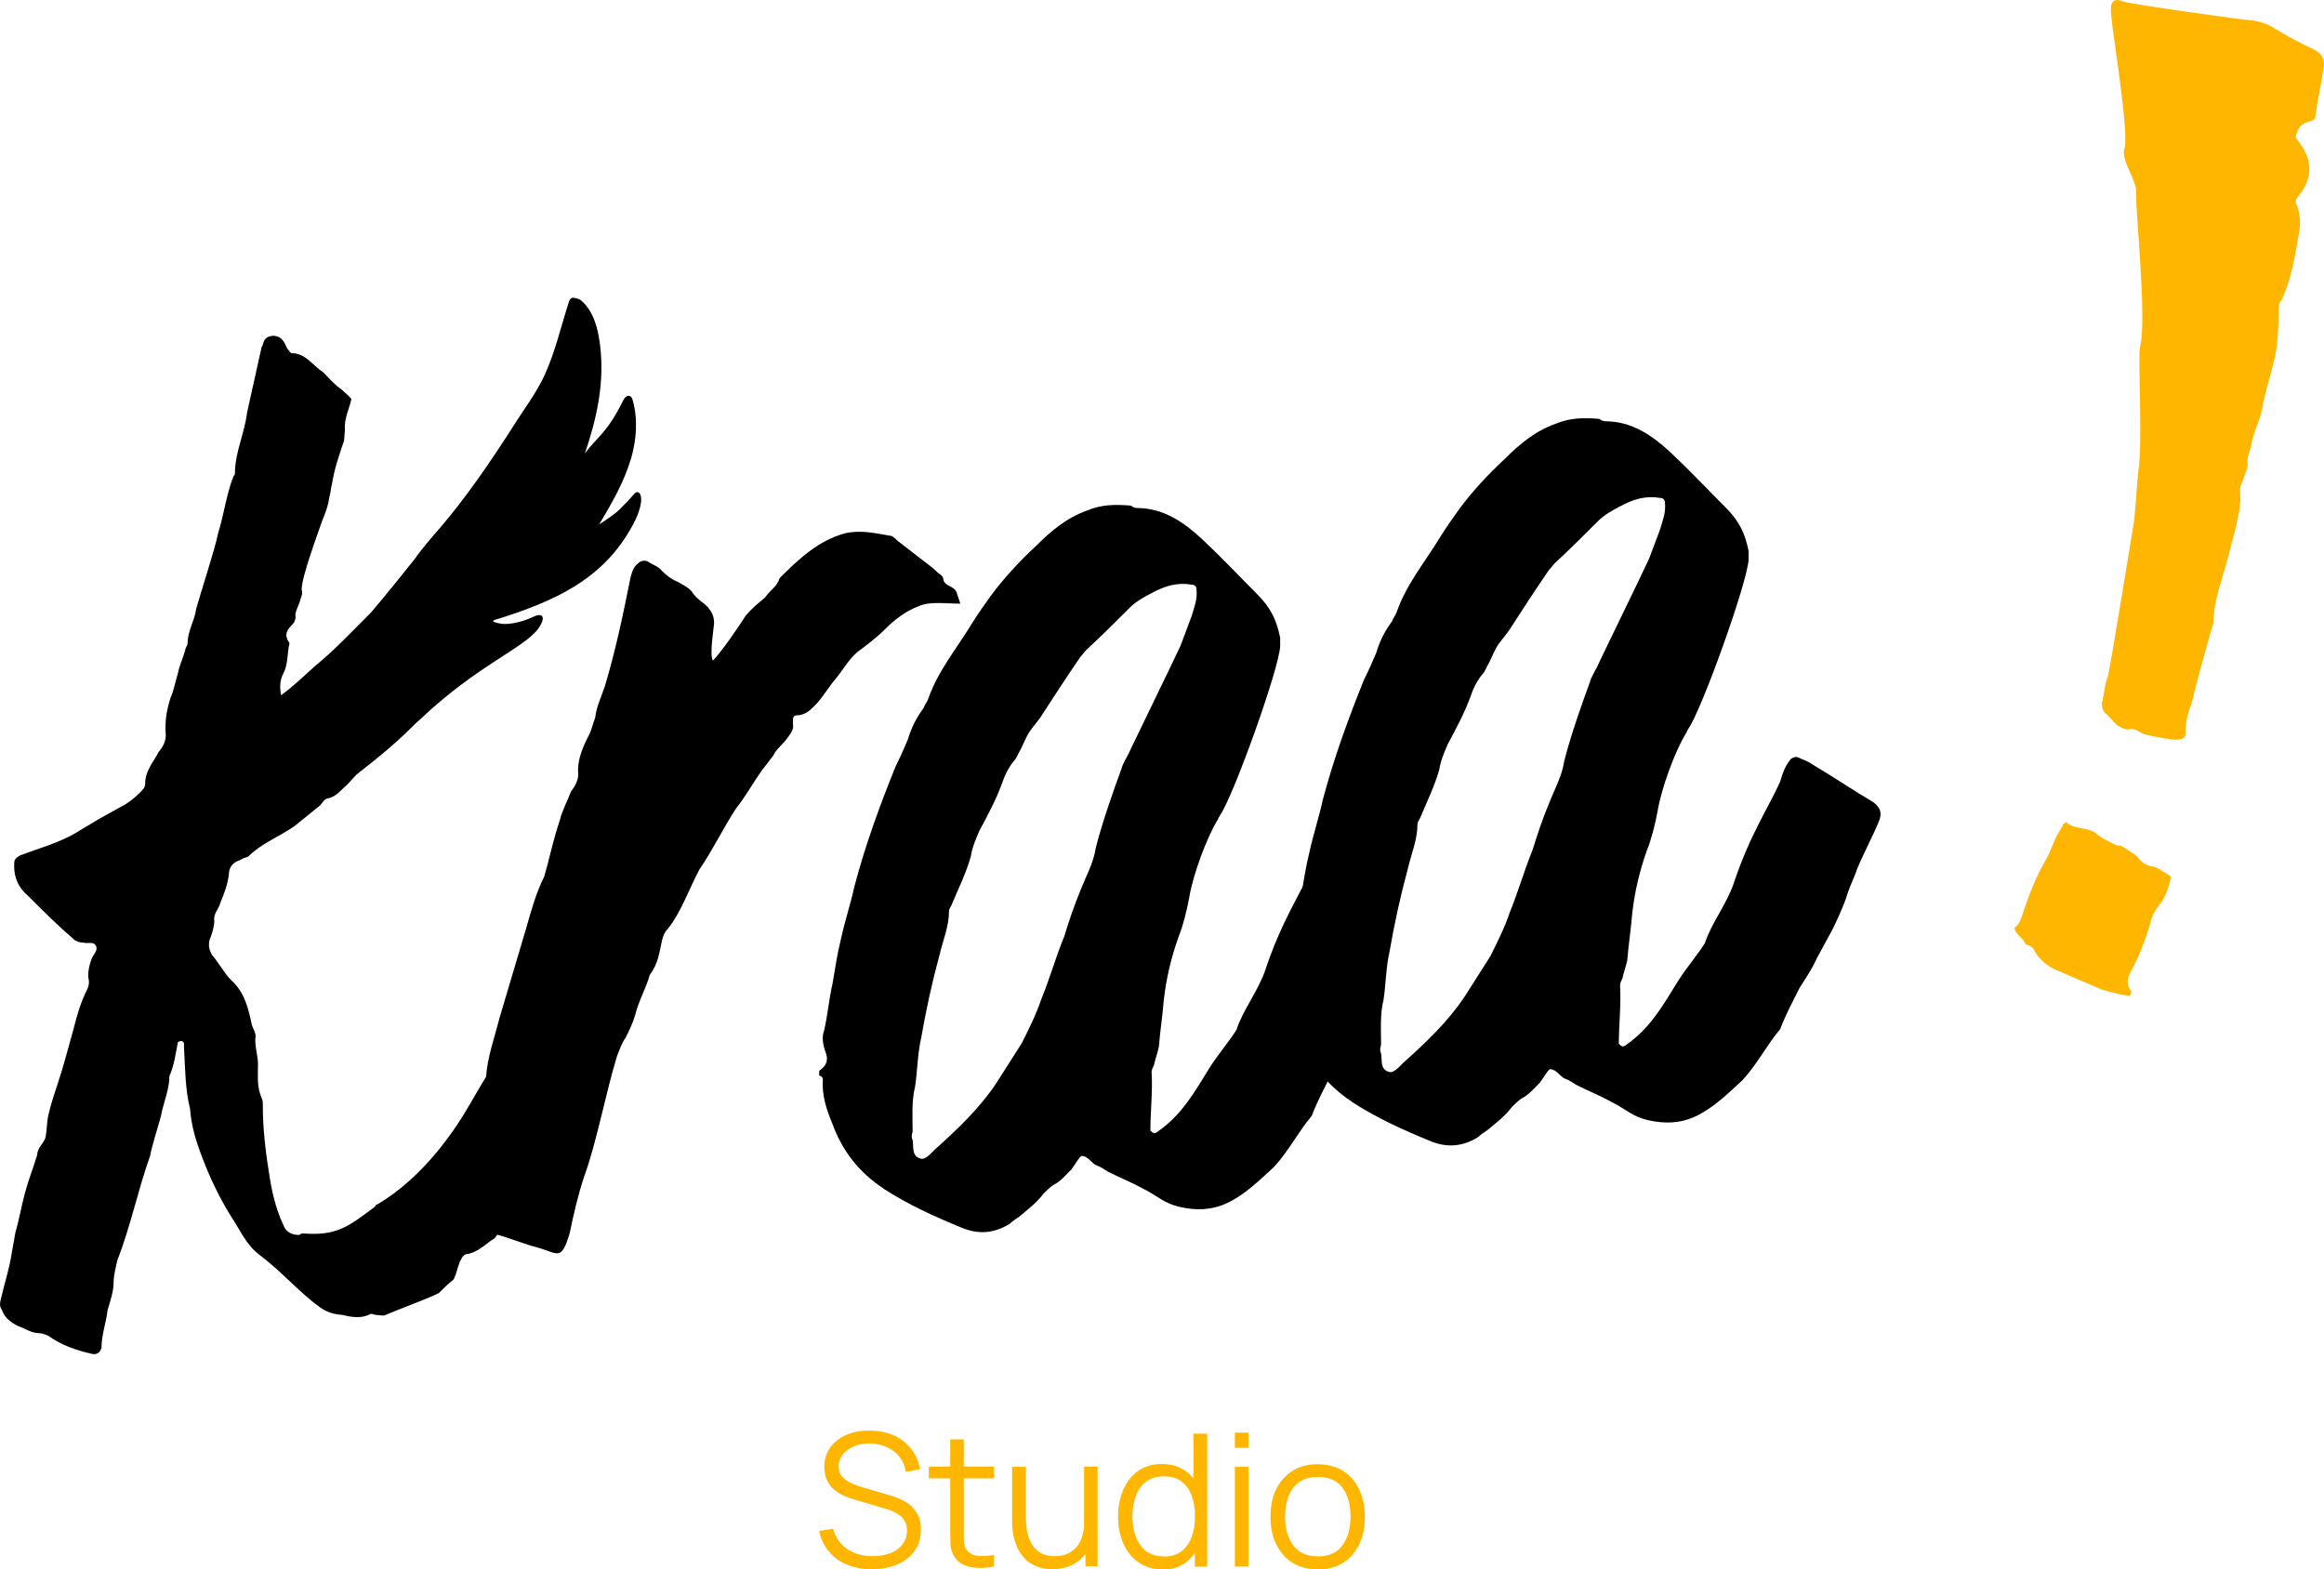
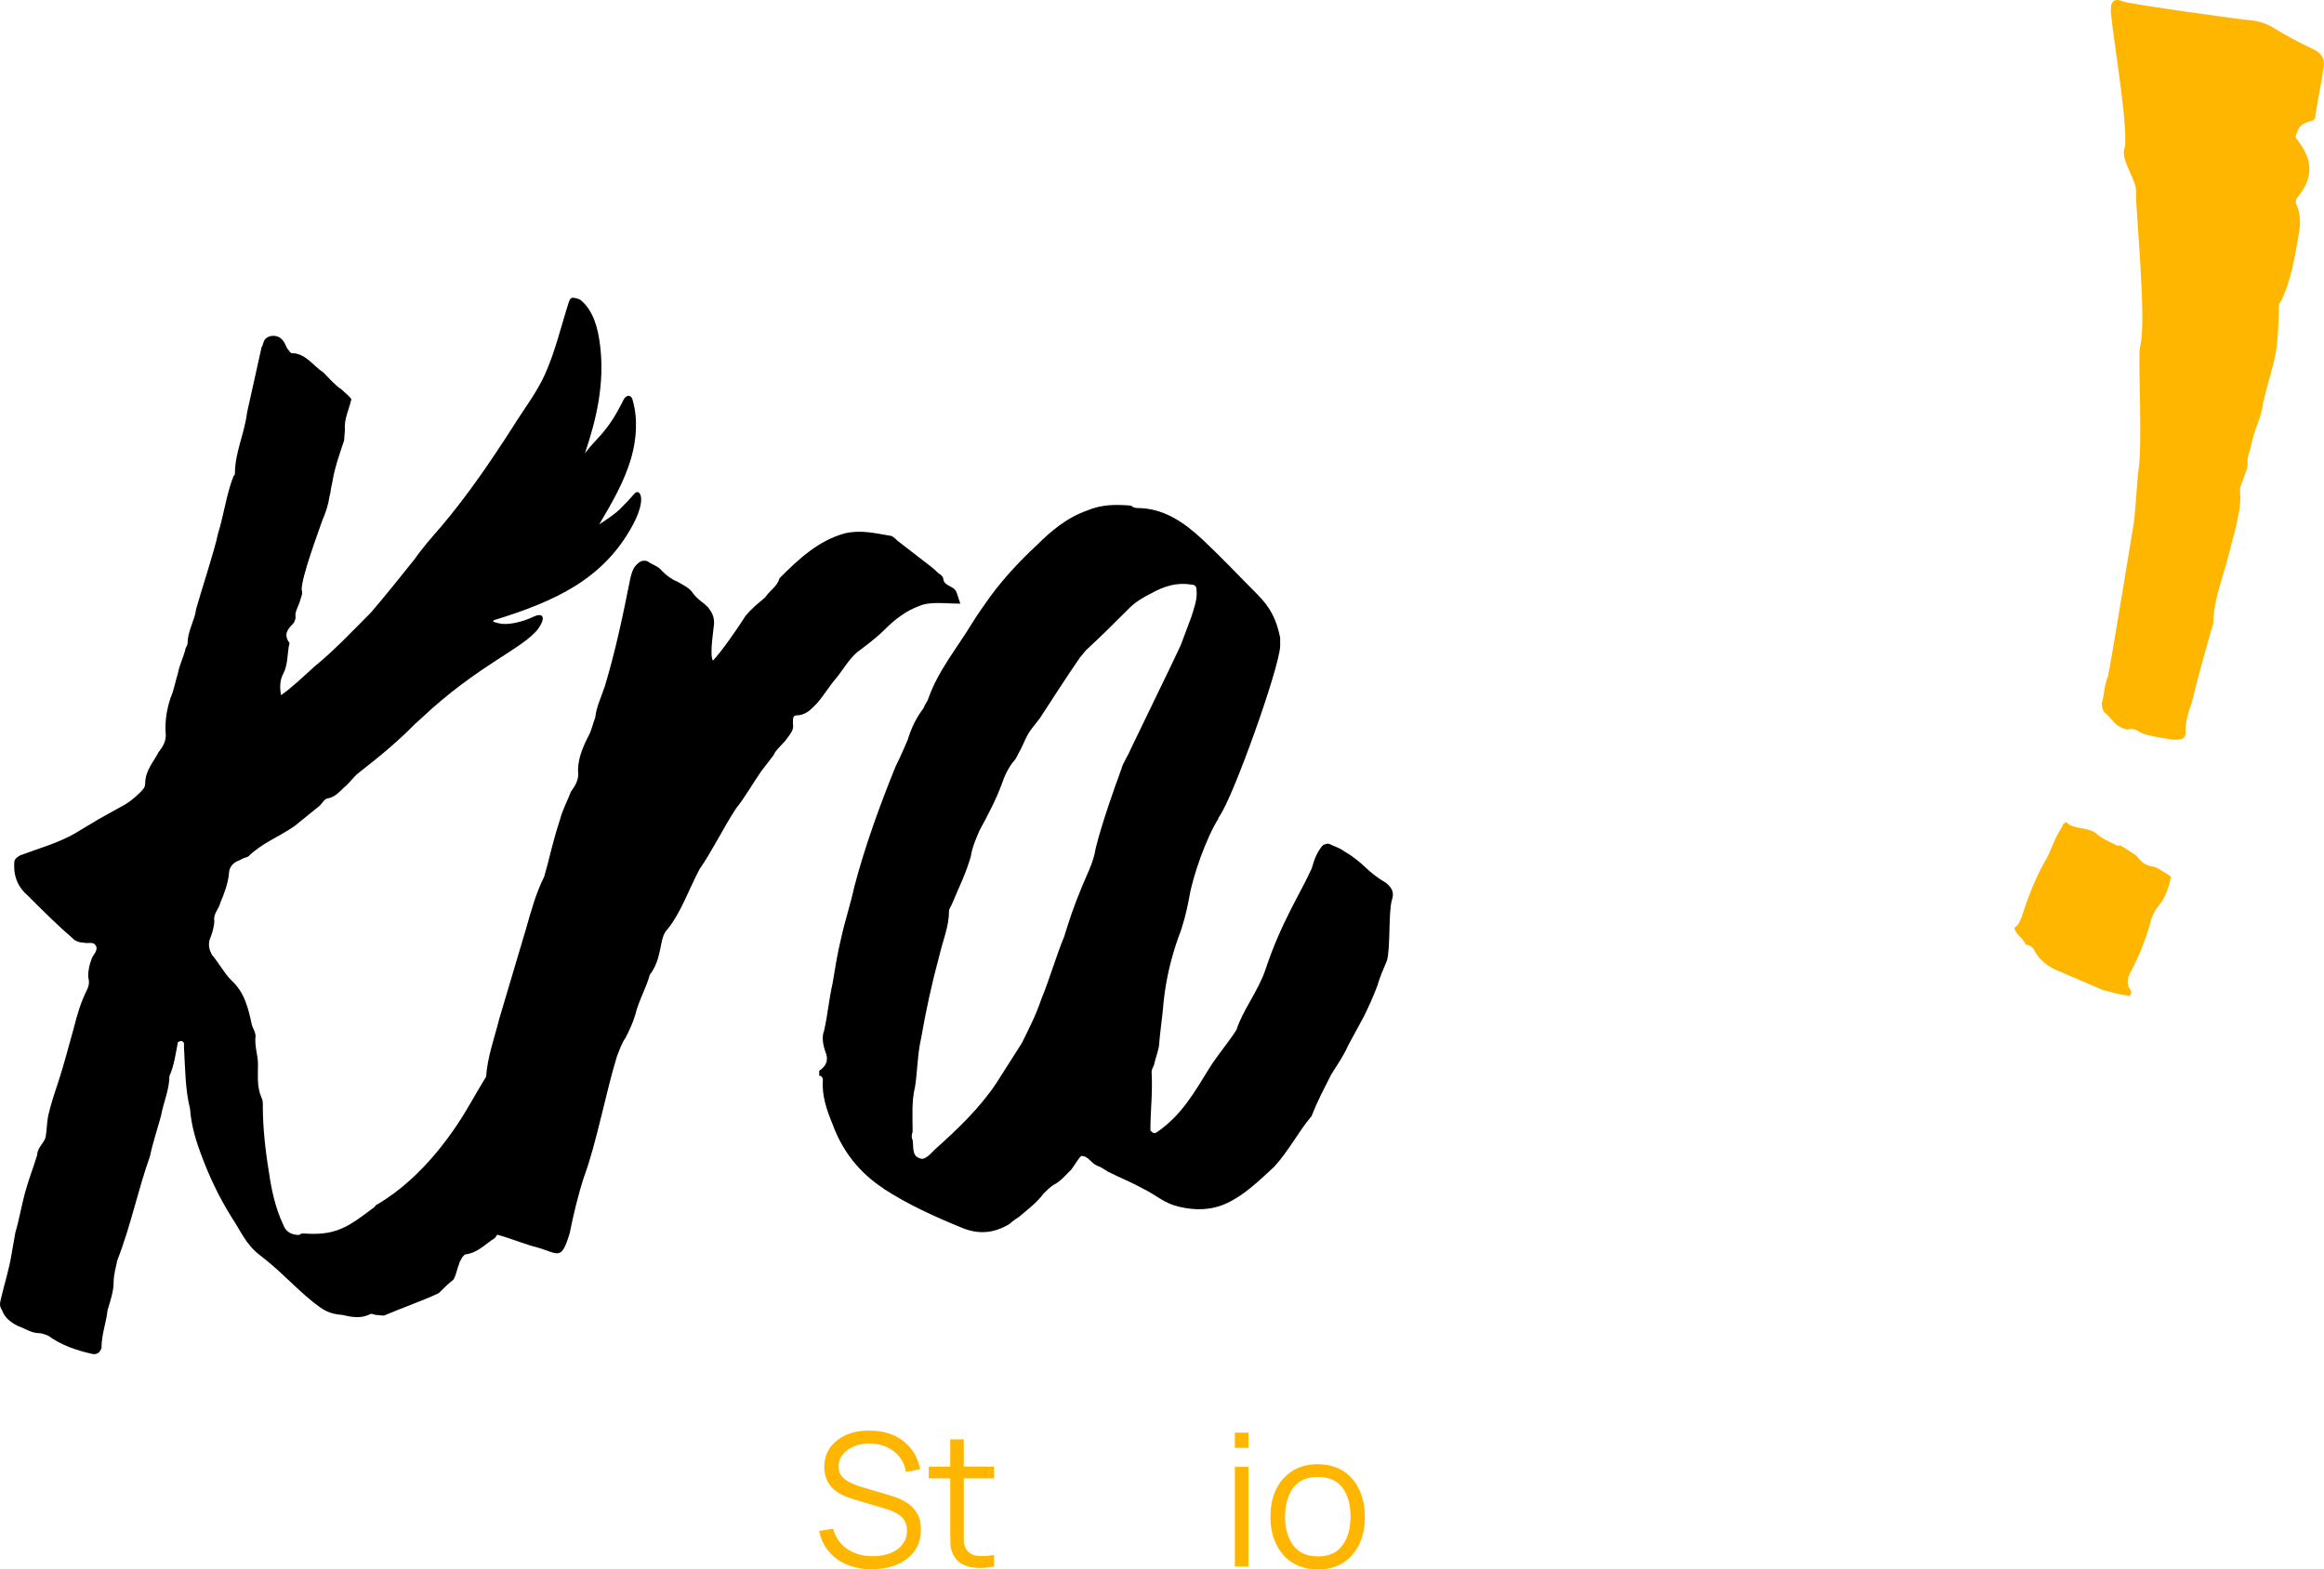
<svg xmlns="http://www.w3.org/2000/svg" id="Calque_2" data-name="Calque 2" viewBox="0 0 114.95 77.63">
  <g id="Calque_1-2" data-name="Calque 1">
    <g>
      <path d="M26.67,19.17c.05-.09.1-.18.15-.27l.1-.2c.12-.18.42-.21.42.03.12.54.66.6.78,1.08,0,0,.06,0,.12-.06.54-.12.78.42.9.72.13.23-.47,1.9-.35,2.11.17.28,1.06-.91,1.31-.67.24.18.24.48.06.78-.54,1.14-1.08,2.16-1.8,3.18-.3.54-.6,1.08-.96,1.62-.06.06-.12.12-.18.12-.48.06-.54.48-.72.78-.24.6-.6,1.08-1.08,1.56-.24.27-1.86.54-2.09.82s.92.59.71.92c-.54.72-1.14,1.44-1.74,2.16-.54.6-1.02,1.08-1.5,1.68-.96,1.02-1.98,1.86-3.06,2.7-.24.18-.48.54-.72.72-.24.24-.48.48-.78.54-.18,0-.3.24-.42.36l-1.26,1.02c-.78.54-1.62.84-2.28,1.5-.12.06-.24.06-.42.18-.36.12-.54.36-.54.72-.06.48-.24.96-.42,1.38-.06.3-.36.54-.3.9,0,.3-.12.66-.24.96-.06.3,0,.48.12.72.36.42.6.9.96,1.26.66.6.84,1.38,1.02,2.22.06.18.18.36.18.54-.06.48.12.96.12,1.38,0,.6-.06,1.14.18,1.68.06.12.06.24.06.42,0,1.02.12,2.16.3,3.24.12.84.3,1.74.72,2.64.12.3.36.48.78.48.12-.12.3-.06.48-.06,1.44.06,2.04-.42,3.24-1.32.06-.06.06-.12.12-.12,1.14-.66,2.16-1.62,3-2.64,1.56-1.92,1.74-2.82,3.18-4.86.72-1.02,1.62-3.12,1.92-4.26.12-.42.3-.84.48-1.2.12-.24.12-.48.36-.48s.24.24.36.36l.24.18c.48.24.84.72,1.32,1.2.42.3.78.66,1.2,1.02.24.24.3.54.24.84-.12.42-.18.9-.24,1.32-.12.54-.36,1.02-.6,1.5-.12.3-.36.6-.36.96,0,.06-.06.18-.12.18-.24.18-.36.54-.48.84-.3.42-.36.9-.78,1.14-.36,0-.48.18-.48.42,0,.12,0,.24-.12.36-.18.36-.48.72-.72,1.14l-2.16,2.94c-.24.24-.24.66-.54.78-.42.3-.78.66-1.32.72-.12.06-.18.18-.24.3-.06.06-.06.18-.12.3-.06.18-.12.48-.24.66-.24.18-.48.42-.72.66-.9.42-1.8.72-2.64,1.08-.06.06-.3,0-.42,0s-.18-.06-.3-.06c-.42.24-.9.18-1.38.06-.72-.06-.96-.24-1.5-.66-1.02-.84-1.56-1.5-2.58-2.28-.72-.54-.96-1.2-1.44-1.92-.6-.96-1.08-1.98-1.44-2.94-.3-.78-.54-1.56-.6-2.4-.24-.96-.24-1.98-.3-3.06v-.18c0-.06-.12-.12-.12-.12-.06,0-.18.06-.18.06-.12.6-.18,1.14-.42,1.68,0,.66-.3,1.32-.42,1.98-.18.66-.42,1.38-.54,1.98-.6,1.68-.96,3.48-1.62,5.16-.06.3-.18.72-.18,1.08,0,.48-.18.96-.3,1.38-.06.6-.3,1.2-.3,1.86-.06.24-.24.36-.48.3-.78-.18-1.5-.42-2.16-.9-.18-.06-.3-.12-.42-.12-.42,0-.72-.24-1.08-.36-.36-.18-.66-.42-.78-.78-.12-.18-.12-.3-.06-.54.18-.78.42-1.5.54-2.28l.18-1.02c.18-.6.3-1.32.48-1.98.18-.66.42-1.26.6-1.86,0-.36.36-.6.42-.9.06-.36.06-.72.12-1.02.12-.54.3-1.08.48-1.62.3-.9.54-1.86.78-2.7.18-.72.36-1.32.66-1.92.12-.24.12-.42.06-.66,0-.3.06-.6.18-.9.06-.18.36-.42.18-.66-.12-.18-.36-.06-.6-.12-.18,0-.3-.06-.42-.12-.84-.72-1.56-1.44-2.34-2.22-.42-.36-.66-.84-.66-1.44,0-.3,0-.36.3-.54.96-.36,1.86-.6,2.7-1.08l1.2-.72,1.08-.6c.36-.18.66-.42.96-.72.12-.12.24-.24.24-.42,0-.66.42-1.08.66-1.56.24-.3.36-.54.36-.84-.06-.72.06-1.32.24-1.86.18-.42.24-.84.36-1.2.06-.36.24-.72.36-1.14,0-.12.12-.24.12-.36,0-.6.36-1.14.42-1.68.18-.66.96-3.06,1.08-3.72.3-.96.42-1.98.78-2.88.06,0,.06-.12.06-.12,0-1.02.48-1.98.6-3l.72-3.24c.06-.06.06-.18.12-.3.12-.3.66-.36.9-.06.12.12.18.3.24.42.12.12.18.3.3.24.66.06.96.6,1.5.96.3.3.54.6.9.84.18.18.36.3.48.48-.11.49-.37.98-.32,1.52l-.04.52c-.24.72-.48,1.38-.6,2.16-.06.18-.06.42-.12.6-.06.42-.18.78-.36,1.2-.18.54-1.02,2.76-1.02,3.42.06.18,0,.3-.06.48-.06.3-.3.6-.24.9,0,.06-.06.24-.12.3-.3.3-.48.54-.18.96-.12.48-.06,1.02-.3,1.5q-.24.42-.12,1.08c.6-.42,1.14-.96,1.68-1.44.96-.78,1.86-1.74,2.76-2.64.72-.84,1.44-1.74,2.16-2.64.42-.6.9-1.14,1.32-1.62,1.32-1.56,2.46-3.24,3.54-4.92.53-.86,1.18-1.69,1.59-2.6.52-1.16.79-2.35,1.18-3.57.03-.09.07-.19.15-.22.1-.04.38.05.46.12.62.53.84,1.39.94,2.21.23,1.86-.15,3.59-.75,5.36.61-.83,1.08-.97,1.91-2.65.12-.24.36-.28.44-.03.28.93.21,1.97-.06,2.91-.34,1.17-.96,2.23-1.58,3.28.5-.32.87-.6,1.01-.74.33-.33.47-.48.74-.79.23-.25.64.19-.09,1.56-1.44,2.68-3.85,3.78-6.84,4.7-.21.08.11.14.24.17.38.09,1.09-.04,1.73-.35.31-.15.65-.06.2.6-.73.99-2.98,1.79-5.8,4.45-1,.94-.69.4-1.89,1.05" />
      <path d="M24.52,61.06c-.3-.12-.6-.24-.78-.36-.54-.36-.96-.9-.84-1.56l.3-1.74c.18-1.08.42-3.06.84-4.08.06-1.02.42-1.98.66-2.94l1.32-4.44c.24-.84.48-1.74.9-2.58l.18-.66c.18-.72.36-1.44.6-2.16.12-.48.36-.9.54-1.38.18-.24.36-.54.36-.84-.06-.66.18-1.26.48-1.86.18-.3.24-.66.36-.96.06-.54.3-1.02.48-1.56.54-1.8.9-3.54,1.26-5.34.06-.24.12-.48.3-.66.18-.18.3-.24.54-.18.24.18.54.24.72.48.24.24.48.42.78.54.3.18.6.3.78.6.3.36.42.36.72.66.18.24.3.42.3.78,0,.18-.24,1.56-.06,1.86.42-.42,1.32-1.74,1.62-2.22.3-.36.6-.6.96-.9.24-.36.6-.54.72-.96.96-.96,1.92-1.86,3.24-2.22.78-.18,1.5,0,2.22.12.12,0,.24.12.36.24l1.32,1.02c.24.18.48.36.72.6.12.06.24.18.24.3.06.36.54.3.66.66l.18.54c-.78,0-1.5-.12-2.04.12-.66.24-1.2.66-1.74,1.2-.36.36-.84.72-1.32,1.08-.42.36-.72.9-1.02,1.26-.36.42-.6.84-.96,1.26-.24.24-.48.54-.9.6-.3,0-.3.06-.3.42.06.3-.12.48-.24.66-.24.36-.6.6-.72.9l-.6.78c-.42.6-.78,1.26-1.26,1.86-.66,1.02-1.14,2.04-1.8,3-.54,1.02-.9,2.1-1.56,2.94-.18.18-.24.36-.3.6-.12.54-.18,1.14-.6,1.68-.18.66-.54,1.26-.72,1.98-.12.42-.3.78-.48,1.14-.18.24-.3.6-.42.9-.54,1.74-1.02,4.32-1.62,5.94-.3.9-.54,1.92-.72,2.82-.42,1.38-.54,1.02-1.56.72-.72-.18-1.38-.48-2.1-.66Z" />
      <path d="M43.7,58.79c-1.2-.78-2.04-1.86-2.52-3.18-.3-.72-.54-1.44-.48-2.22,0-.06-.06-.18-.18-.18v-.24c.36-.24.48-.54.3-.96-.12-.36-.18-.72-.06-1.02.18-.78.24-1.56.42-2.34.12-.72.24-1.5.42-2.22.18-.84.48-1.74.66-2.58.54-2.04,1.26-4.02,2.04-5.94.24-.48.42-.9.6-1.32.18-.6.42-1.08.78-1.56.06-.18.18-.3.24-.48.48-1.38,1.44-2.52,2.16-3.72.3-.48.6-.9.9-1.32.66-.9,1.44-1.74,2.28-2.52.72-.72,1.5-1.38,2.52-1.74.72-.3,1.38-.3,2.16-.24.06.06.18.12.3.12,1.32,0,2.34.72,3.24,1.56.96.9,1.8,1.8,2.7,2.7.66.66.96,1.26,1.14,2.16v.42c-.06,1.14-2.34,7.5-3,8.4-.12.12-.18.3-.3.48-.06.12-.24.12-.3,0-.18-.12-.3-.3-.42-.42-.18-.24-.36-.42-.66-.48-.72-.3-1.38-.66-1.92-1.2-.12-.18-1.12-.57-1.24-.75.38-.83,2.74-5.66,2.92-6.08l.54-1.44c.12-.42.3-.84.24-1.32,0-.12-.06-.24-.24-.24-.72-.12-1.32.06-1.98.42-.36.18-.78.42-1.08.72-.72.72-1.44,1.44-2.16,2.1l-.3.36c-.66.96-1.32,1.98-1.98,3l-.42.54c-.24.3-.36.66-.54,1.02-.12.18-.18.42-.36.6-.24.3-.42.66-.54,1.02-.3.84-.72,1.62-1.14,2.4-.18.42-.36.84-.42,1.26-.24.84-.6,1.56-.9,2.28-.06.18-.18.3-.18.42,0,.78-.3,1.44-.48,2.22-.36,1.32-.66,2.7-.9,4.08-.18.78-.18,1.62-.3,2.4-.18.72-.12,1.5-.12,2.22-.06.18-.06.3,0,.42.06.3-.06.78.36.9.24.12.54-.24.72-.42,1.14-1.02,2.22-2.04,3.06-3.3l1.26-1.98c.36-.72.72-1.44.96-2.16.42-1.02.72-2.1,1.14-3.12.24-.78.48-1.5.78-2.22.3-.78.66-1.38.78-2.16.3-1.2.86-2.8,1.28-3.94,0-.12.42-.85.48-.97.24-.42.79-.41,1.21-.11.18.12-.21.34-.03.4.72.36,1.32.84,1.92,1.38l1.08.84c.24.24.3.54.18.84q-.06.06-.06.12c-.6.96-1.26,2.82-1.44,3.9-.12.66-.3,1.38-.54,1.98-.36,1.02-.6,2.04-.72,3.12-.06.78-.18,1.5-.24,2.28-.06.3-.18.6-.24.9-.06.12-.12.24-.12.36.06.96-.06,1.92-.06,2.88.06.06.18.18.24.12q.06,0,.12-.06c1.2-.84,1.8-1.92,2.58-3.18.42-.66.9-1.2,1.32-1.86.3-.96,1.08-1.92,1.44-3,.78-2.34,1.68-3.66,2.28-4.98.12-.42.24-.78.54-1.14.12-.06.24-.12.36-.06.24.12.48.18.72.36,1.02.6,1.03.95,2.05,1.55.3.24.42.48.3.84-.18.54-.07,2.41-.25,3.01-.18.42-.36.84-.48,1.26-.18.48-.42,1.02-.66,1.5l-.78,1.44c-.24.54-.54.96-.84,1.44-.36.72-.66,1.26-.96,2.04-.66.78-1.14,1.74-1.86,2.52-.72.66-1.44,1.38-2.34,1.8-.78.36-1.56.36-2.34.18-.78-.18-1.08-.54-1.8-.9-.54-.3-1.14-.54-1.74-.84-.18-.12-.36-.24-.54-.3-.3-.12-.42-.48-.78-.48-.18.18-.3.42-.48.66-.3.3-.54.6-.9.78-.18.12-.36.3-.48.42-.36.48-.78.78-1.2,1.14-.18.12-.36.24-.48.36-.78.48-1.56.54-2.4.18-1.32-.54-2.64-1.14-3.84-1.92Z" />
      <path d="M103.96,48.95l-2.1-.9c-.48-.18-.9-.48-1.2-.96-.06-.18-.24-.36-.48-.36,0-.24-.54-.54-.54-.84.18-.12.24-.24.36-.54.3-.96.72-2.04,1.26-2.94.18-.36.3-.72.48-1.08.12-.24.24-.36.3-.54,0-.06.18-.12.18-.12.24.36,1.2.24,1.5.6.3.24.6.36.96.54.06,0,.12.06.18,0,.3.18.6.36.84.54.24.36.48.48.9.54.24.12.54.3.78.48-.12.6-.3,1.08-.66,1.5-.18.24-.3.48-.36.78-.24.84-.54,1.62-.96,2.4-.18.3-.24.66,0,.96.06.12-.06.3-.18.24-.42-.06-.84-.18-1.26-.3ZM106.18,36.35c-.48-.12-.49-.38-.97-.26-.6-.18-.53-.28-1.01-.76-.18-.12-.24-.3-.24-.54.12-.42.12-.9.3-1.32.12-.48,1.23-7.29,1.23-7.29.12-.54.21-2.31.27-2.85.24-1.32-.03-5.56.09-6.17.36-1.26-.25-7.04-.19-7.58.06-.66-.72-1.53-.6-2.19.06-.12.06-.24.06-.36.06-1.48-.77-6.16-.71-6.6,0-.36.18-.54.6-.36.24.12,6.09.94,6.39.94.42.06.78.18,1.14.42.6.36,1.26.72,1.92,1.02.36.18.54.48.48.84-.12.84-.3,1.62-.42,2.46,0,.12-.12.24-.24.24-.18.06-.36.12-.48.24s-.18.3-.24.48c-.06.12.12.24.18.36.66.9.66,1.74-.06,2.64-.12.12-.18.3-.06.48.18.48.18.96.06,1.5-.18,1.08-.36,2.16-.84,3.18-.06.06-.12.18-.12.24-.06,2.1-.06,2.16-.6,4.08l-.18.72c-.06.72-.48,1.38-.6,2.16-.06.24-.18.48-.18.78.06.3-.12.54-.18.78-.06.24-.24.48-.18.72.06.66-.12,1.26-.24,1.86-.18.6-.3,1.2-.48,1.8-.24.84-.54,1.68-.6,2.58,0,.12,0,.3-.06.42-.36,1.26-.72,2.52-1.02,3.78-.18.48-.3.9-.3,1.44,0,.3-.12.36-.6.36-.36-.06-.84-.12-1.32-.24Z" style="fill: #ffb600;" />
-       <path d="M66.87,54.5c-1.2-.78-2.04-1.86-2.52-3.18-.3-.72-.54-1.44-.48-2.22,0-.06-.06-.18-.18-.18v-.24c.36-.24.48-.54.3-.96-.12-.36-.18-.72-.06-1.02.18-.78.24-1.56.42-2.34.12-.72.24-1.5.42-2.22.18-.84.48-1.74.66-2.58.54-2.04,1.26-4.02,2.04-5.94.24-.48.42-.9.6-1.32.18-.6.42-1.08.78-1.56.06-.18.18-.3.24-.48.48-1.38,1.44-2.52,2.16-3.72.3-.48.6-.9.9-1.32.66-.9,1.44-1.74,2.28-2.52.72-.72,1.5-1.38,2.52-1.74.72-.3,1.38-.3,2.16-.24.06.06.18.12.3.12,1.32,0,2.34.72,3.24,1.56.96.9,1.8,1.8,2.7,2.7.66.66.96,1.26,1.14,2.16v.42c-.06,1.14-2.34,7.5-3,8.4-.12.12-.18.3-.3.48-.06.12-.24.12-.3,0-.18-.12-.3-.3-.42-.42-.18-.24-.36-.42-.66-.48-.72-.3-1.38-.66-1.92-1.2-.12-.18-1.12-.57-1.24-.75.38-.83,2.74-5.66,2.92-6.08l.54-1.44c.12-.42.3-.84.24-1.32,0-.12-.06-.24-.24-.24-.72-.12-1.32.06-1.98.42-.36.18-.78.42-1.08.72-.72.72-1.44,1.44-2.16,2.1l-.3.36c-.66.96-1.32,1.98-1.98,3l-.42.54c-.24.3-.36.66-.54,1.02-.12.18-.18.42-.36.6-.24.3-.42.66-.54,1.02-.3.84-.72,1.62-1.14,2.4-.18.42-.36.84-.42,1.26-.24.84-.6,1.56-.9,2.28-.06.18-.18.3-.18.42,0,.78-.3,1.44-.48,2.22-.36,1.32-.66,2.7-.9,4.08-.18.78-.18,1.62-.3,2.4-.18.72-.12,1.5-.12,2.22-.06.18-.06.3,0,.42.06.3-.06.78.36.9.24.12.54-.24.72-.42,1.14-1.02,2.22-2.04,3.06-3.3l1.26-1.98c.36-.72.72-1.44.96-2.16.42-1.02.72-2.1,1.14-3.12.24-.78.48-1.5.78-2.22.3-.78.66-1.38.78-2.16.3-1.2.86-2.8,1.28-3.94,0-.12.42-.85.48-.97.24-.42.79-.41,1.21-.11.18.12-.21.34-.03.4.72.36,1.32.84,1.92,1.38l1.08.84c.24.24.3.54.18.84q-.06.06-.06.12c-.6.96-1.26,2.82-1.44,3.9-.12.66-.3,1.38-.54,1.98-.36,1.02-.6,2.04-.72,3.12-.06.78-.18,1.5-.24,2.28-.06.3-.18.6-.24.9-.06.12-.12.24-.12.36.06.96-.06,1.92-.06,2.88.06.06.18.18.24.12q.06,0,.12-.06c1.2-.84,1.8-1.92,2.58-3.18.42-.66.9-1.2,1.32-1.86.3-.96,1.08-1.92,1.44-3,.78-2.34,1.68-3.66,2.28-4.98.12-.42.24-.78.54-1.14.12-.06.24-.12.36-.06.24.12.48.18.72.36,1.02.6,1.98,1.26,3,1.86.3.24.42.48.3.84-.18.54-1.02,2.1-1.2,2.7-.18.42-.36.84-.48,1.26-.18.48-.42,1.02-.66,1.5l-.78,1.44c-.24.54-.54.96-.84,1.44-.36.72-.66,1.26-.96,2.04-.66.78-1.14,1.74-1.86,2.52-.72.66-1.44,1.38-2.34,1.8-.78.36-1.56.36-2.34.18-.78-.18-1.08-.54-1.8-.9-.54-.3-1.14-.54-1.74-.84-.18-.12-.36-.24-.54-.3-.3-.12-.42-.48-.78-.48-.18.18-.3.42-.48.66-.3.3-.54.6-.9.78-.18.12-.36.3-.48.42-.36.48-.78.78-1.2,1.14-.18.12-.36.24-.48.36-.78.48-1.56.54-2.4.18-1.32-.54-2.64-1.14-3.84-1.92Z" />
    </g>
    <g>
      <path d="M43.14,77.63c-.46,0-.87-.08-1.24-.23s-.67-.37-.91-.66-.4-.62-.47-1.01l.69-.11c.11.43.34.76.69,1,.35.24.78.36,1.27.36.32,0,.61-.05.87-.15s.46-.25.6-.44c.15-.19.22-.41.22-.67,0-.17-.03-.32-.09-.44-.06-.12-.14-.22-.24-.3-.1-.08-.21-.14-.33-.2-.12-.05-.23-.1-.35-.13l-1.67-.5c-.2-.06-.39-.13-.56-.22-.17-.09-.32-.2-.45-.32-.13-.13-.22-.28-.29-.45-.07-.17-.11-.37-.11-.59,0-.37.1-.69.29-.96s.46-.48.8-.63c.34-.15.72-.22,1.16-.21.44,0,.83.08,1.18.23s.63.38.86.66.37.63.45,1.02l-.7.13c-.05-.29-.15-.53-.32-.74-.16-.21-.37-.37-.63-.49-.25-.11-.53-.17-.84-.18-.3,0-.56.05-.79.15-.23.1-.41.23-.55.4-.13.17-.2.37-.2.58s.06.4.19.53c.12.13.28.24.46.32.18.08.36.14.53.19l1.29.38c.13.04.29.09.47.16.18.07.36.17.53.29s.31.29.43.5.17.46.17.78-.06.58-.18.82c-.12.24-.29.44-.51.61-.22.17-.47.29-.76.38-.29.09-.61.13-.95.13Z" style="fill: #ffb600;" />
      <path d="M45.94,73.13v-.58h3.23v.58h-3.23ZM49.17,77.49c-.28.06-.55.08-.82.07s-.51-.07-.72-.17c-.21-.1-.37-.27-.48-.48-.09-.18-.14-.37-.14-.55,0-.19-.01-.4-.01-.64v-4.52h.67v4.49c0,.21,0,.38,0,.52,0,.14.04.26.09.37.11.2.28.33.52.37.24.04.54.03.89-.03v.59Z" style="fill: #ffb600;" />
-       <path d="M52.03,77.62c-.3,0-.55-.05-.77-.14-.22-.09-.41-.21-.56-.37s-.28-.33-.37-.53c-.09-.2-.16-.41-.21-.64-.04-.22-.06-.45-.06-.67v-2.71h.68v2.52c0,.27.03.52.08.75.05.23.13.43.25.61.11.17.26.3.44.4.18.09.4.14.66.14.24,0,.45-.04.63-.12.18-.08.33-.2.46-.35s.22-.34.28-.56.1-.47.1-.75l.48.11c0,.51-.09.93-.26,1.27s-.42.6-.73.78c-.31.18-.67.26-1.07.26ZM53.69,77.49v-1.22h-.07v-3.72h.67v4.93h-.6Z" style="fill: #ffb600;" />
-       <path d="M57.49,77.63c-.46,0-.85-.11-1.18-.35-.33-.23-.58-.54-.75-.93-.17-.39-.26-.84-.26-1.33s.09-.93.26-1.33c.17-.39.42-.7.74-.93s.71-.34,1.16-.34.85.11,1.17.34.56.53.72.93.24.84.24,1.34-.08.93-.24,1.33c-.16.39-.4.71-.71.94-.31.23-.7.35-1.15.35ZM57.56,77c.35,0,.64-.09.87-.26.23-.17.4-.41.51-.71.11-.3.17-.64.17-1.02s-.06-.73-.17-1.03c-.11-.3-.28-.53-.51-.7s-.51-.25-.86-.25-.65.09-.88.26c-.23.17-.4.41-.51.71-.11.3-.17.63-.17,1.01s.06.71.17,1.01.29.54.51.71c.23.17.51.26.86.26ZM59.1,77.49v-3.71h-.07v-2.86h.68v6.58h-.6Z" style="fill: #ffb600;" />
      <path d="M61.08,71.62v-.75h.67v.75h-.67ZM61.08,77.49v-4.93h.67v4.93h-.67Z" style="fill: #ffb600;" />
      <path d="M65.18,77.63c-.49,0-.91-.11-1.26-.33s-.61-.53-.8-.92c-.19-.39-.28-.84-.28-1.35s.09-.97.28-1.36c.19-.39.46-.69.81-.91.35-.22.76-.33,1.24-.33s.91.11,1.26.33.61.53.8.92c.18.39.28.84.28,1.35s-.09.97-.28,1.36-.45.7-.8.92-.77.33-1.26.33ZM65.18,76.99c.55,0,.96-.18,1.22-.55.27-.36.4-.84.4-1.42s-.13-1.07-.4-1.43-.68-.53-1.22-.53c-.37,0-.67.08-.91.25-.24.17-.42.4-.53.69s-.18.63-.18,1.02c0,.59.14,1.07.41,1.43s.68.54,1.21.54Z" style="fill: #ffb600;" />
    </g>
  </g>
</svg>